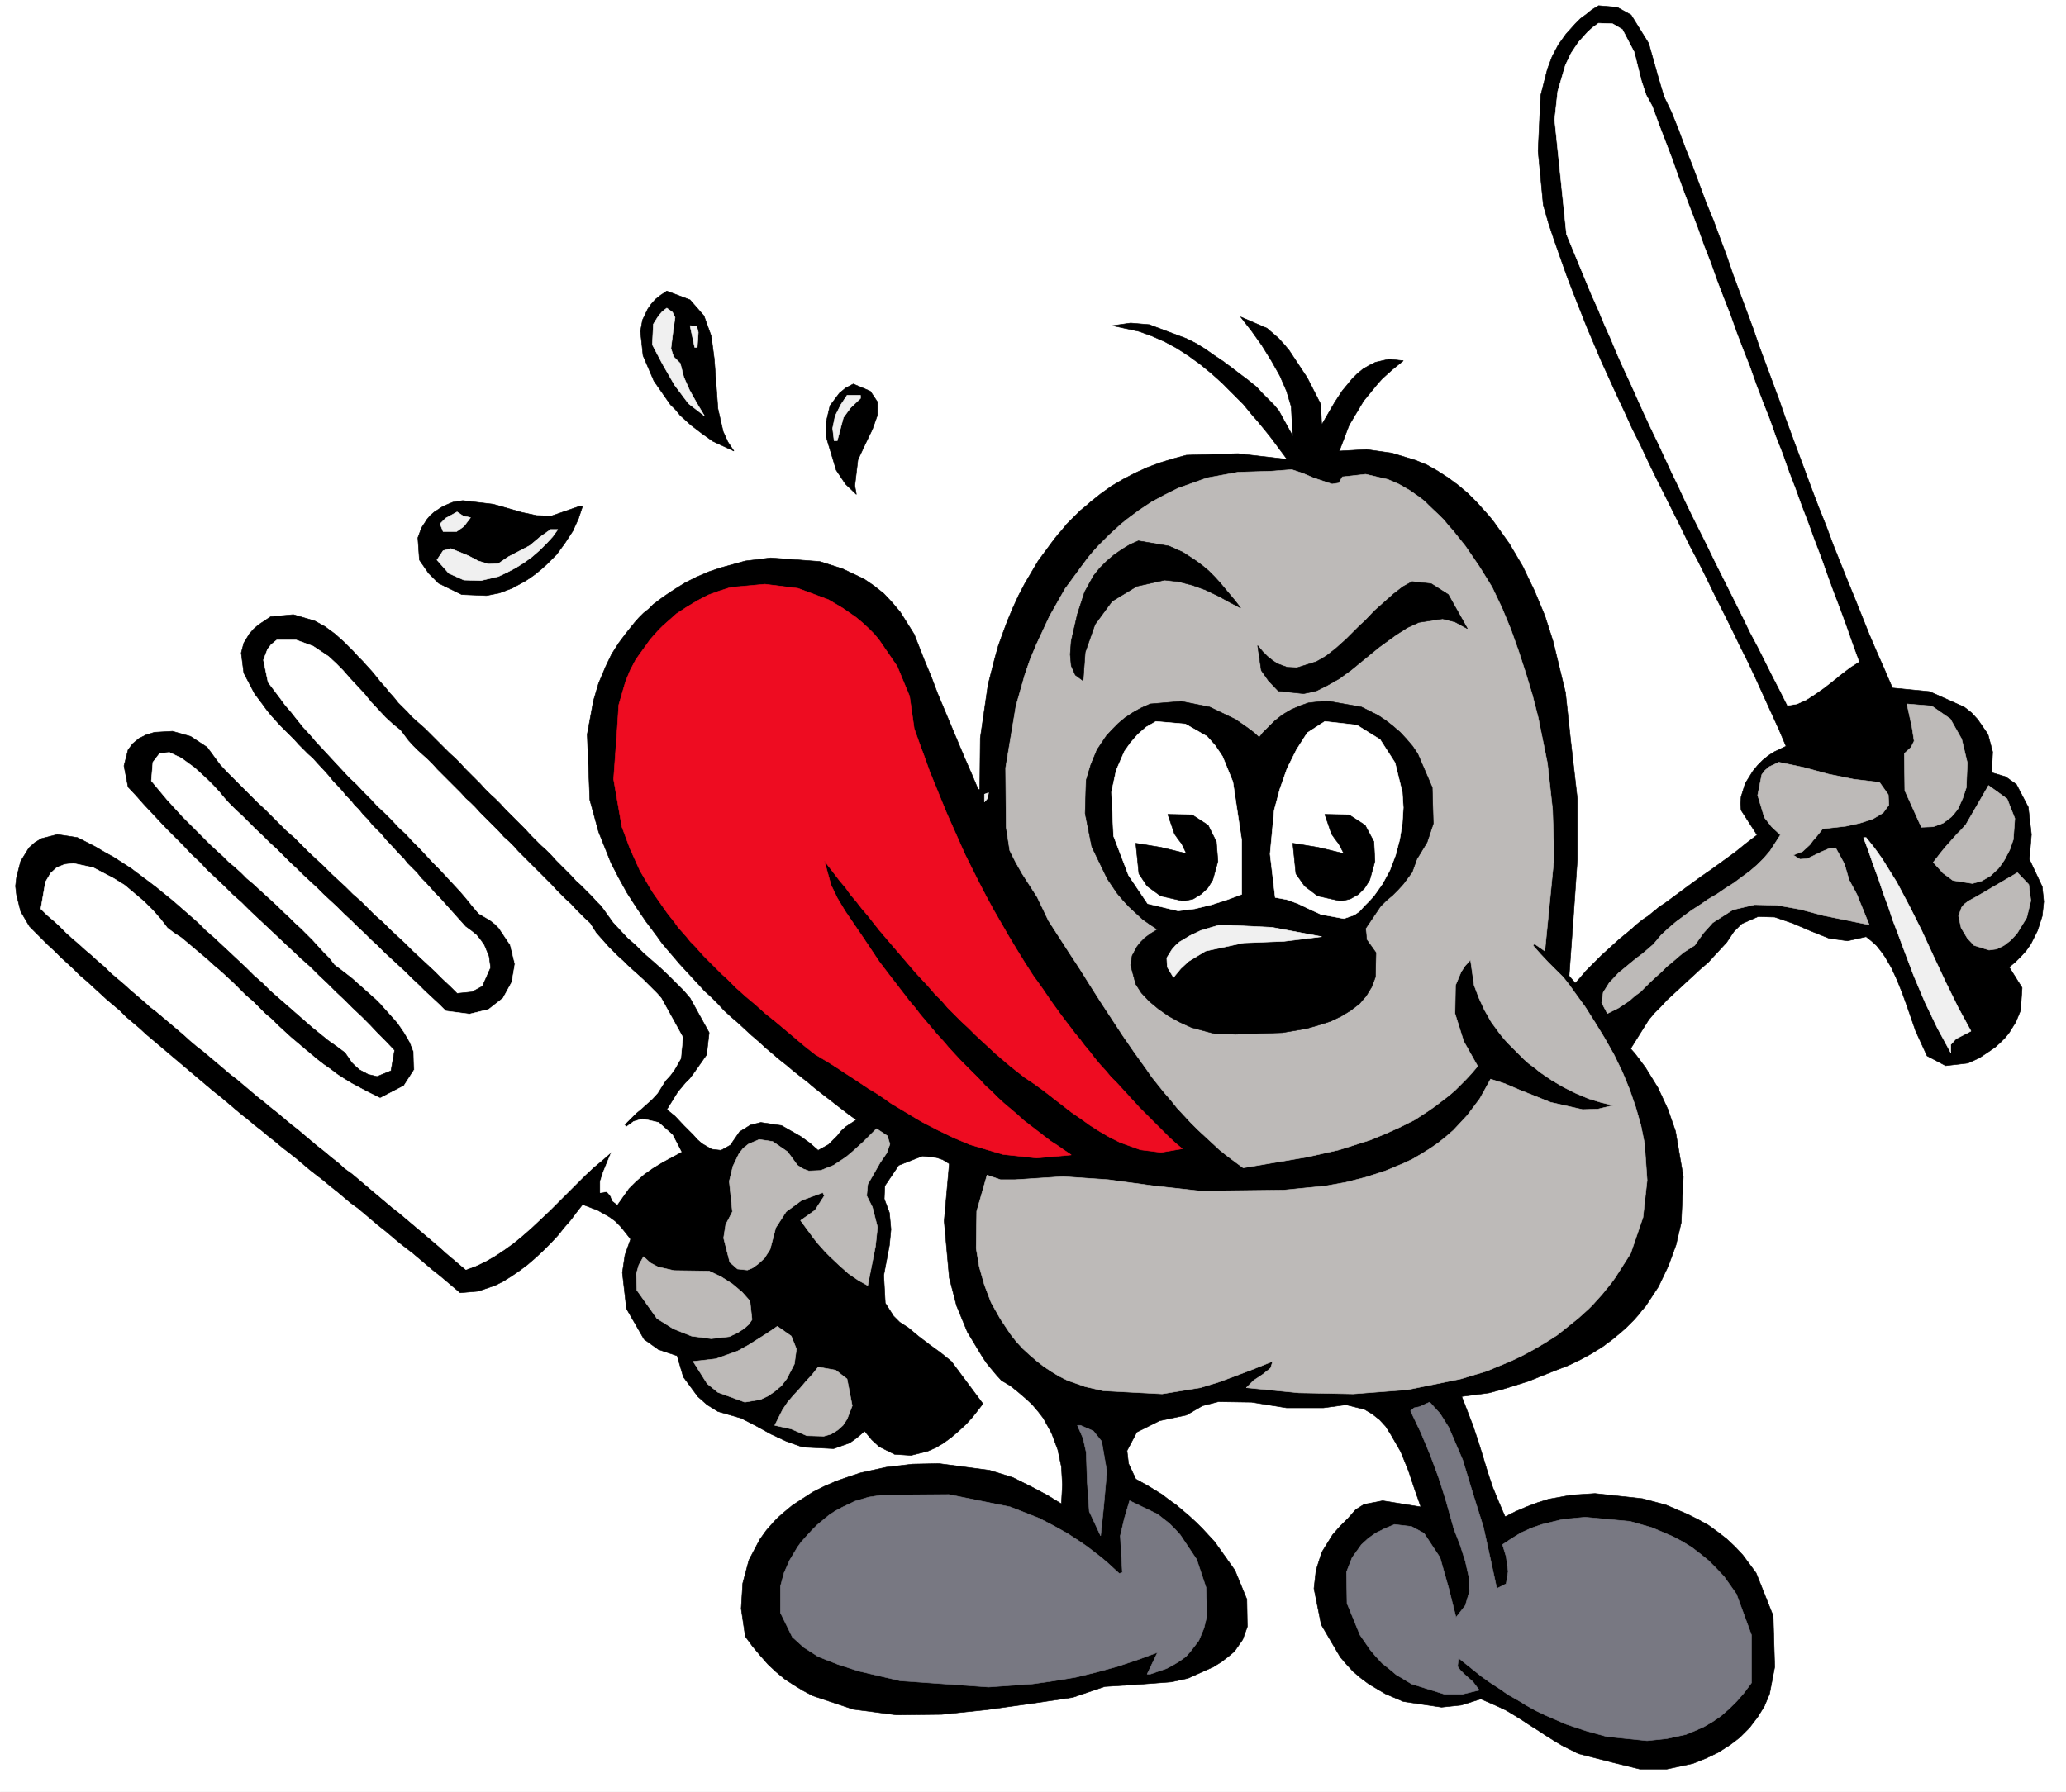
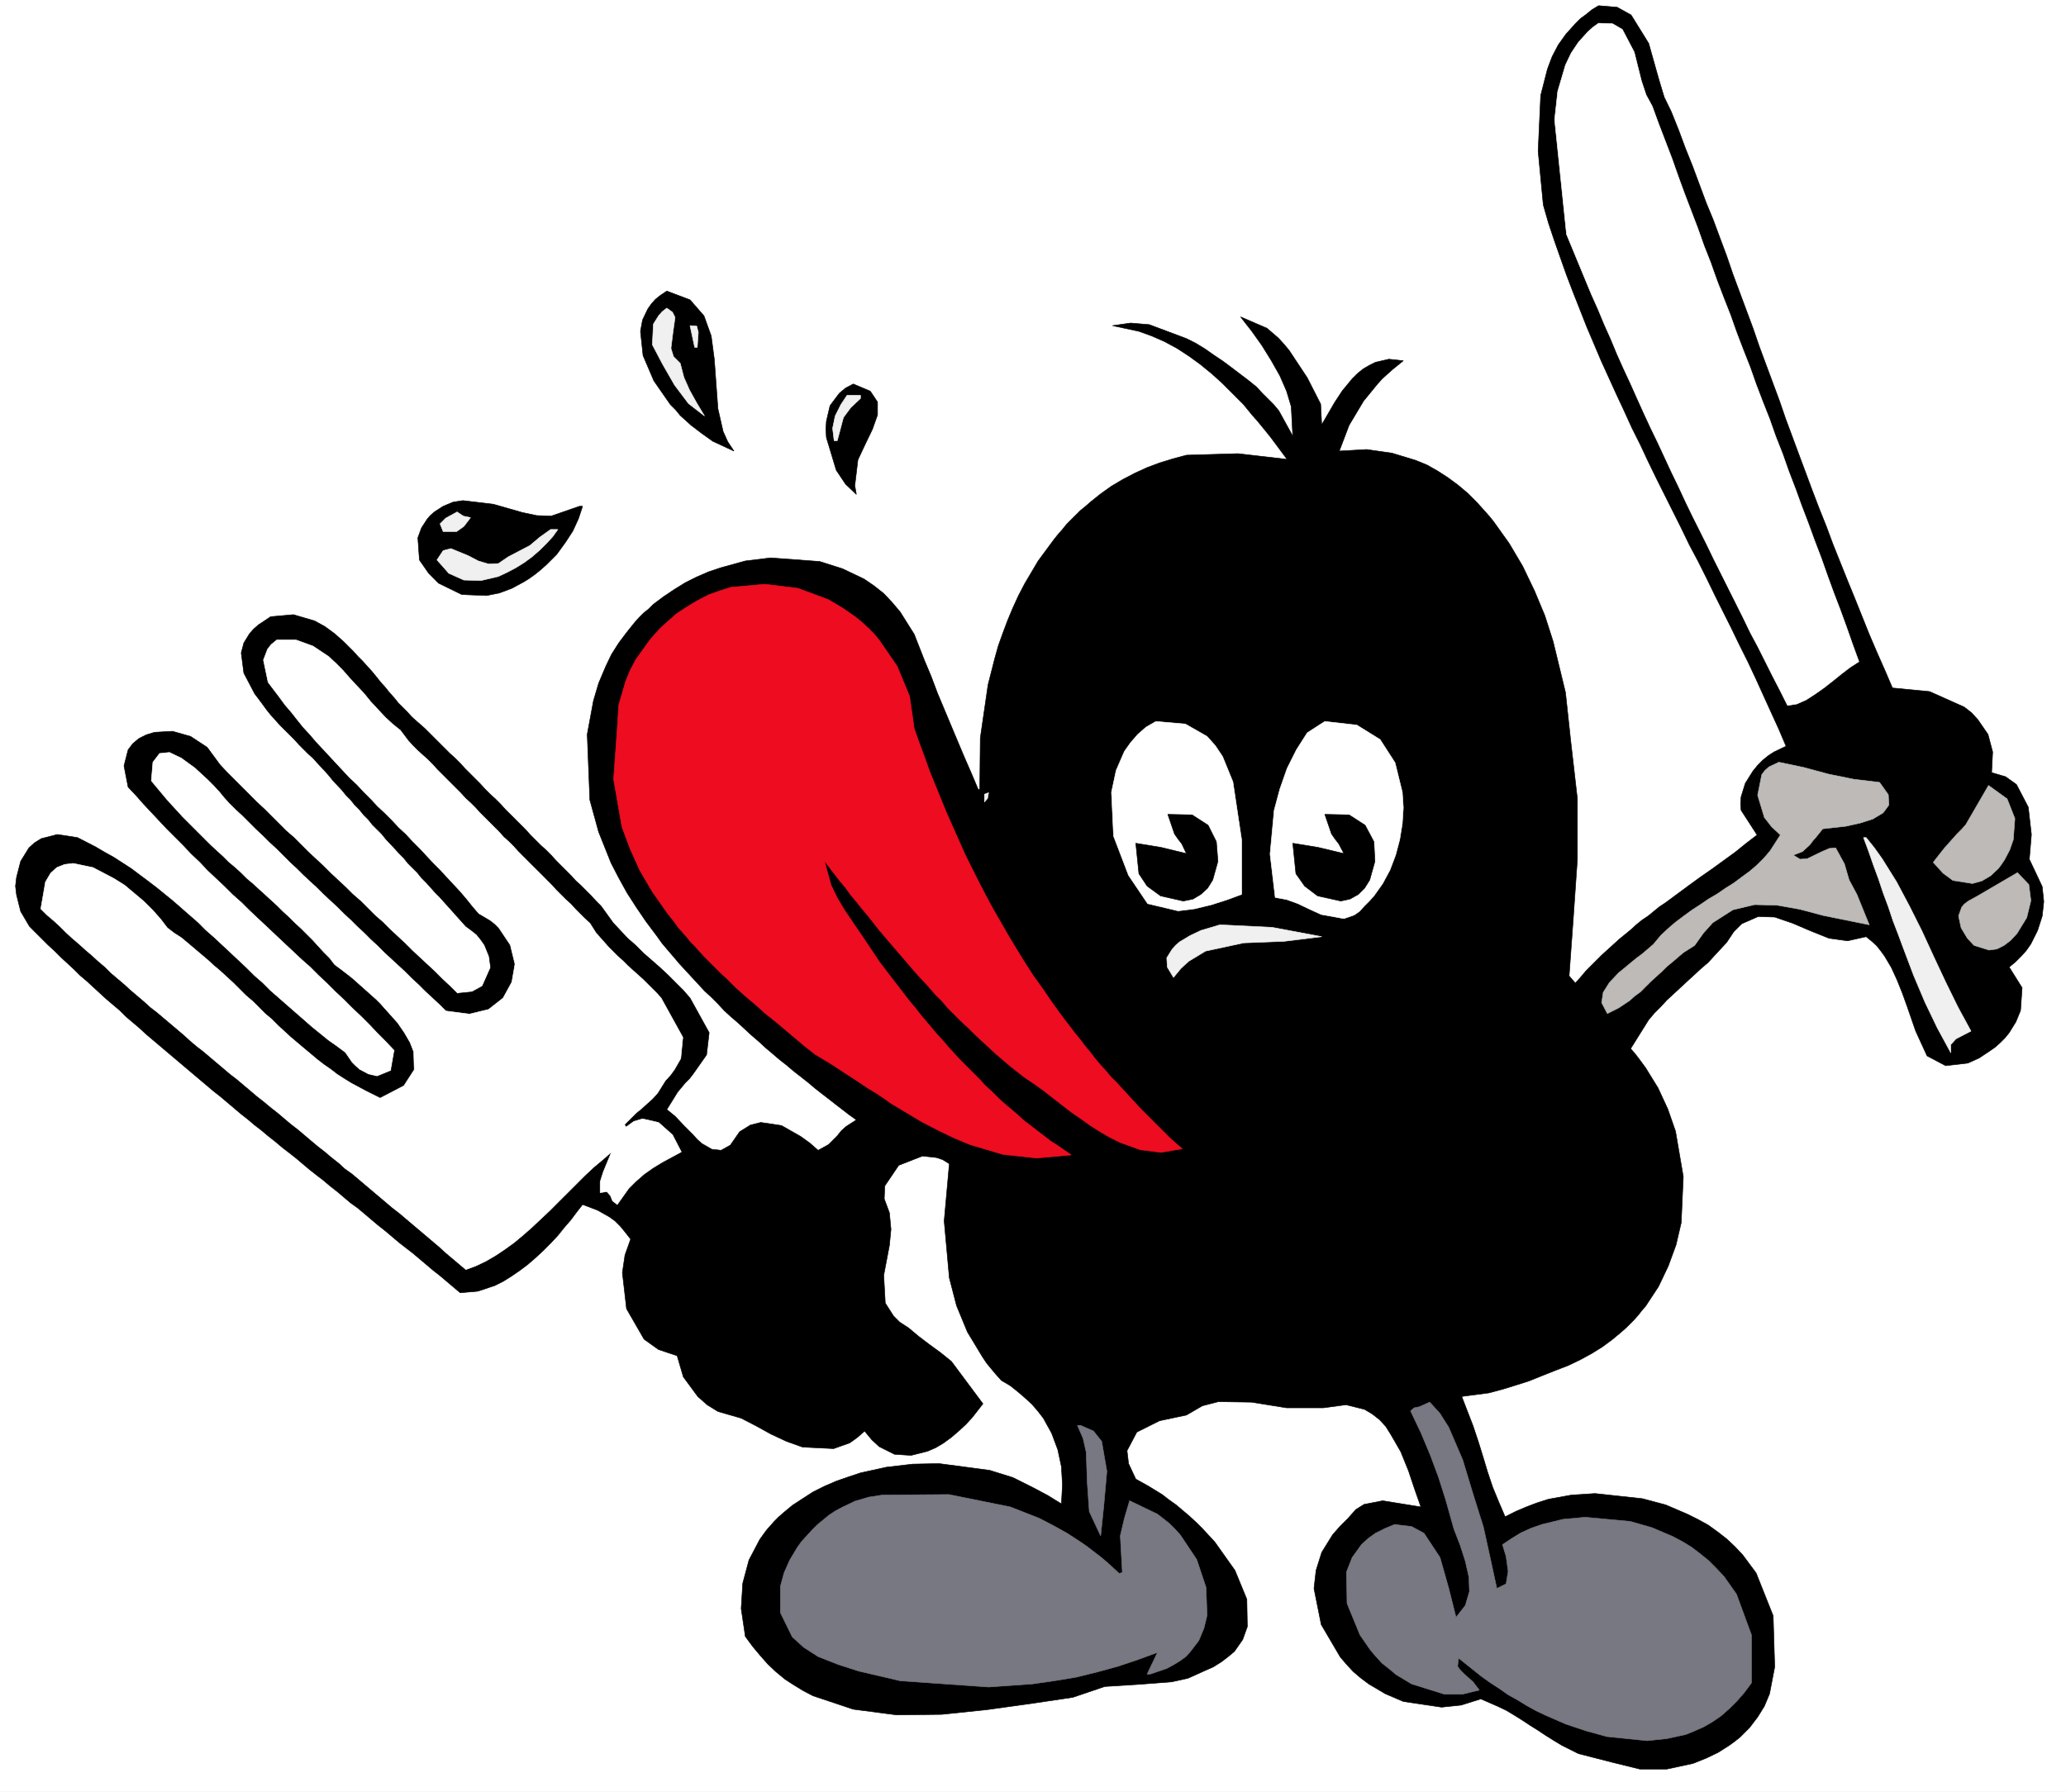
<svg xmlns="http://www.w3.org/2000/svg" width="2993.371" height="2596.738">
  <rect width="100%" height="100%" fill="#333333" stroke="none" />
  <defs>
    <clipPath id="a">
      <path d="M0 .48h2994V2598H0Zm0 0" />
    </clipPath>
    <clipPath id="b">
      <path d="M0 .48h2993.371v2596.74H0Zm0 0" />
    </clipPath>
  </defs>
  <g clip-path="url(#a)" transform="translate(0 -.48)">
    <path fill="#fff" d="M0 2597.219h2993.371V.48H0Zm0 0" />
  </g>
  <g clip-path="url(#b)" transform="translate(0 -.48)">
    <path fill="#fff" fill-rule="evenodd" stroke="#fff" stroke-linecap="square" stroke-linejoin="bevel" stroke-miterlimit="10" stroke-width=".768" d="M0 2597.219h2993.371V.48H0Zm0 0" />
  </g>
  <path fill-rule="evenodd" stroke="#000" stroke-linecap="square" stroke-linejoin="bevel" stroke-miterlimit="10" stroke-width=".768" d="m2316.137 8.227 26.941 2.257 20.203 11.211 25.45 41.133 14.96 53.11 7.457 24.68 10.489 21.694 10.484 26.172 9.719 26.172 10.484 26.168 19.438 52.344 10.488 25.445 9.715 26.172 9.765 26.172 8.95 26.168 9.718 26.172 9.762 26.215 9.719 26.172 8.996 26.171 9.715 26.172 9.719 26.168 9.718 26.172 8.996 26.172 9.715 26.172 9.72 26.215 9.765 26.172 9.715 26.168 9.718 25.402 10.489 26.219 9.718 26.168 10.485 26.172 10.488 26.171 10.441 25.446 10.485 26.172 10.488 26.171 11.207 26.172 11.254 25.446 11.21 26.172 53.88 5.242 50.125 22.418 10.488 8.226 8.996 9.72 14.961 21.694 6.734 25.403-1.492 29.925 20.203 6.008 15.73 11.211 17.177 32.906 4.52 39.641-2.981 35.887 18.664 39.64 2.261 21.7-2.261 20.925-6.735 20.973-9.714 19.438-6.739 9.714-7.457 8.227-8.27 8.226-8.949 7.461 18.711 29.922-2.261 32.907-6.735 16.453-9.715 15.726-6.011 7.461-6.739 6.735-7.457 6.734-7.503 5.242-15.684 10.488-16.496 7.457-32.184 3.75-26.937-14.238-16.453-35.887-12.704-36.656-6.734-18.668-7.504-18.715-8.226-17.945-9.72-16.453-6.007-8.227-5.969-7.5-7.504-6.691-7.457-6.012-26.937 6.012-26.942-3.75-26.214-10.488-26.172-11.207-26.215-8.996-23.957-.723-23.91 10.484-11.254 11.211-10.442 15.684-17.992 19.437-8.949 9.762-10.484 8.95-9.719 8.995-9.762 8.95-10.488 9.718-9.719 8.993-9.715 8.953-8.996 9.761-8.949 8.95-8.227 9.718-26.218 41.899 6.011 6.734 5.2 6.738 10.488 14.192 17.988 29.152 14.192 30.692 11.21 32.136 11.254 65.813-2.98 66.578-7.504 32.184-11.21 30.644-14.24 29.922-18.71 28.434-5.246 5.964-5.242 6.735-5.965 6.734-11.98 11.98-6.735 5.966-13.469 11.21-14.238 10.485-15.684 9.719-16.453 8.949-17.222 8.226-19.48 7.504-18.712 7.457-18.668 7.504-18.715 5.965-19.48 6.012-19.434 5.199-39.687 5.242 16.453 42.625 7.504 22.465 6.734 21.695 6.735 22.418 7.503 22.422 8.95 21.695 8.996 20.973 14.96-7.504 15.727-6.734 15.688-5.965 16.496-5.246 32.906-5.965 34.441-2.262 68.84 7.461 33.676 8.992 31.414 13.47 14.961 7.46 15.004 8.227 13.473 9.718 13.468 10.485 11.934 11.21 11.254 11.977 19.434 26.172 24.726 62.106 2.215 74.035-7.457 38.87-7.504 17.946-9.719 15.73-11.976 15.684-6.735 6.735-6.738 6.734-7.5 5.969-8.227 6.011-16.453 10.442-17.222 8.226-18.711 7.504-38.149 8.223h-38.918l-36.66-8.992-52.387-13.426-23.953-11.977-11.21-6.734-11.977-7.504-11.211-7.457-11.977-7.504-11.257-7.457-11.977-7.46-11.21-6.735-12.7-6.012-23.957-10.441-28.43 8.949-28.476 2.984-55.372-8.226-26.168-11.211-23.957-14.192-11.98-8.996-10.484-8.949-9.72-10.484-8.995-10.489-27.66-47.097-10.489-52.34 2.985-26.219 8.226-26.168 15.73-25.402 5.243-6.012 5.242-5.969 5.969-5.964 6.012-6.012 11.207-12.703 11.98-7.457 26.938-5.242 55.37 8.949-8.949-25.403-8.996-26.937-11.21-27.664-14.235-24.68-7.504-11.976-8.95-9.72-10.487-8.226-11.211-6.734-26.938-6.734-32.949 4.472h-53.113l-50.895-8.226-47.91-.723-23.188 5.969-23.187 13.468-38.918 8.227-32.95 16.453-14.195 26.938 2.215 18.668 10.489 22.464 18.71 10.442 19.481 11.976 9.719 7.504 10.488 7.457 9.715 8.227 9.719 8.227 9.718 8.996 8.996 8.949 8.993 9.719 8.953 9.718 29.2 41.13 17.218 41.902.722 39.64-6.734 18.711-11.977 17.176-8.949 7.504-9.718 7.457-11.977 7.504-13.473 5.969-23.23 10.484-23.91 5.242-48.684 3.707-47.867 2.984-46.418 15.731-60.613 8.992-64.368 8.95-65.085 6.738-65.09.765-62.871-8.226-58.356-19.48-14.234-7.458-13.473-8.226-12.7-8.227-12.745-10.488-11.98-11.207-11.208-12.703-11.258-13.47-10.437-14.237-6.012-40.364 2.258-36.656 8.996-33.629 15.684-29.922 9.718-13.468 11.254-12.704 5.965-6.011 6.739-5.965 13.468-11.211 14.961-9.762 15.004-9.719 16.453-8.226 17.223-7.457 17.176-5.969 17.988-6.012 37.426-8.226 38.148-4.473 38.153-.77 73.359 9.72 33.672 10.484 29.922 14.96 20.972 11.212 9.72 6.011 9.718 5.965 1.492-27.66-1.492-26.172-5.242-24.68-8.95-23.953-11.98-21.699-7.504-9.715-8.992-10.488-9.719-8.95-10.488-8.995-11.207-8.95-12.703-7.503-7.504-8.227-7.5-8.95-6.739-8.226-5.964-8.992-21.696-35.89-15.73-38.149-10.485-40.363-7.46-82.309 7.46-82.988-9.718-6.012-8.996-2.984-20.204-2.215-34.398 13.426-20.203 29.922-.77 18.714 7.504 20.204 2.258 23.91-2.258 23.187-8.226 43.395 2.215 40.363 11.976 18.711 8.996 8.996 12.7 8.227 14.238 11.933 15.73 11.977 16.453 11.976 15.73 12.703 45.653 61.336-7.504 9.72-8.226 10.483-8.996 9.72-10.485 9.718-10.441 8.95-11.254 8.226-11.211 6.734-11.977 5.242-23.957 6.012-23.957-1.535-22.418-11.211-10.488-9.719-10.484-12.699-11.211 9.719-10.485 7.457-23.187 8.226-44.93-2.215-23.187-8.226-22.465-10.488-21.695-11.977-21.696-11.21-33.676-9.716-15.683-9.718-13.516-11.98-20.925-28.43-8.997-30.645-26.941-8.95-20.926-14.96-25.449-44.16-6.012-52.344 3.754-25.446 8.227-23.144-8.227-10.484-6.734-8.227-7.504-7.504-8.227-5.969-17.175-9.714-21.743-8.227-8.226 10.484-8.95 11.934-9.761 11.254-8.95 11.21-10.488 11.208-10.484 10.488-11.21 10.441-11.255 9.72-11.933 8.991-11.977 8.227-11.98 7.461-11.977 6.012-24.68 8.226-25.449 2.215-9.762-8.227-19.437-16.453-10.485-8.226-19.437-16.453-9.762-8.227-9.718-7.457-10.485-8.226-19.437-16.454-10.489-8.226-9.714-8.227-9.72-8.226-9.765-8.227-10.441-7.504-9.762-8.226-9.719-8.227-10.484-8.226-9.719-8.227-9.719-7.457-10.484-8.227-19.438-16.453-10.488-8.226-9.715-7.504-9.765-8.227-10.442-8.226-9.761-8.227-9.72-7.457-9.718-8.226L348.72 1614l-29.157-24.68-10.484-8.226-9.719-8.227-9.761-8.222-29.157-24.68-9.761-8.227-29.157-24.68-9.761-8.226-9.719-8.996-9.719-8.227-9.715-8.226-8.996-8.992-19.437-16.453-9.762-8.95-8.95-8.226-9.76-8.996-9.72-8.227-8.949-8.95-9.765-8.995-8.95-8.227-8.996-8.992-9.715-8.95-8.996-8.995-8.996-8.95-8.949-8.996-12.746-21.695-5.965-23.91-1.492-12.703 1.492-12.746 5.965-23.188 11.98-19.433 8.223-7.461 9.766-6.012 23.187-5.965 29.152 4.473 26.22 13.472 12.698 7.5 13.47 7.461 12.745 8.227 12.703 8.227 11.977 8.992 11.98 8.949 12.747 9.719 11.933 9.718 11.977 9.72 11.976 10.484 11.98 10.488 11.977 10.441 11.211 11.254 11.977 10.442 11.976 11.21 11.258 10.485 11.93 11.21 11.98 11.255 11.254 11.21 11.977 10.442 11.21 11.254 11.977 10.441 11.98 10.485 11.977 10.488 11.977 10.441 11.933 10.485 11.981 9.719 11.977 9.718 12.746 8.996 11.976 8.95 9.719 14.238 5.246 5.195 5.965 5.246 12.746 6.735 12.703 2.98 20.203-8.226 5.242-29.922-11.976-12.7-11.98-11.98-11.977-12.7-11.977-11.976-12.703-11.933-11.976-11.98-12.704-11.977-11.976-11.977-12.746-11.934-11.98-11.976-12.7-11.211-12.746-11.98-11.98-11.208-12.7-11.98-12.703-11.977-11.976-11.21-12.747-11.977-11.976-11.934-12.703-11.254-11.977-11.933-11.98-11.254-12.7-11.934-11.253-11.976-12.703-11.98-11.254-11.977-23.91-23.91-11.254-11.977-11.211-11.98-11.211-11.934-11.254-12.746-11.211-11.93-5.965-30.691 5.965-23.188 6.734-8.949 8.996-7.504 10.442-5.246 11.976-3.703 26.219-1.492 26.168 7.457 23.957 15.73 18.715 25.403 10.484 11.21 10.489 10.485 11.207 11.21 10.488 10.485 10.441 10.489 11.254 10.44 10.488 10.485 10.442 10.442 10.484 10.488 11.254 9.715 10.442 10.488 10.488 10.484 11.207 10.442 10.488 9.719 10.484 10.488 11.211 10.484 10.489 9.719 10.484 10.441 11.211 9.72 20.973 20.972 11.207 9.719L565 1347.004l11.211 10.441 10.484 9.72 10.489 10.483 11.207 10.489 10.488 9.719 11.21 10.44 10.485 10.485 11.211 10.489 10.485 10.44 21.695-2.214 15.008-8.226 11.933-26.942-2.215-16.453-6.734-16.45-5.246-7.503-6.008-7.461-7.46-5.965-8.227-6.012-6.012-6.734-6.734-7.457-5.965-6.734-6.735-7.504-12.746-14.196-6.734-6.734-5.969-6.734-6.734-7.457-6.735-6.735-6.011-7.504-6.735-6.734-6.734-6.691-5.969-7.5-6.734-6.739-6.735-7.457-12.699-13.468-6.012-7.504-6.734-6.735-6.738-6.687-5.965-7.504-6.734-6.735-6.012-7.46-6.735-6.735-5.968-7.504-6.735-6.734-6.011-7.457-12.7-13.469-6.011-7.457-5.97-6.734-11.206-11.98-6.012-6.735-6.734-5.965-6.735-6.734-6.734-6.739-6.738-7.5-6.735-6.738-7.504-7.457-6.734-6.734-6.734-7.457-6.735-7.504-5.964-7.457-5.97-8.227-11.253-14.96-15.684-29.923-3.75-29.156 3.75-14.238 8.227-13.469 5.965-6.734 6.734-5.965 8.996-5.969 8.95-6.012 32.952-2.98 30.688 8.992 14.96 8.227 14.196 10.441 13.469 11.977 6.734 6.738 6.735 6.734 6.734 7.457 6.734 6.735 6.739 7.504 6.777 7.457 6.735 8.226 5.968 7.504 6.735 7.457 5.964 7.504 6.735 7.457 6.012 7.504 6.734 6.691 6.738 6.735 5.965 6.734 6.734 6.012 12.747 11.207 20.93 20.93 7.5 7.503 7.46 7.457 7.504 6.735 7.5 7.504 6.734 7.457 7.461 7.457 14.961 14.96 6.735 7.505 7.504 7.457 7.457 6.738 7.504 7.5 6.734 7.46 7.504 7.5 7.457 7.462 14.96 14.96 6.735 7.458 14.961 14.96 7.504 6.735 7.504 7.504 6.734 7.457 7.457 7.504 7.504 7.457 7.457 7.504 6.735 7.457 7.504 6.738 7.457 7.5 7.503 7.461 6.735 7.457 7.46 7.504 17.22 23.91 10.488 11.254 10.484 11.211 11.98 10.441 11.208 11.254 11.98 10.442 11.977 10.484 11.976 11.211 10.489 10.488 11.21 11.207 9.715 11.211 27.711 50.125-3.754 32.137-19.48 27.711-5.2 6.734-6.011 5.965-11.207 13.469-15.73 25.402 11.976 9.719 12.703 13.469 6.735 6.734 6.734 6.738 6.012 6.735 6.734 5.965 14.238 8.226 13.469 1.535 13.469-7.5 13.472-19.437 15.684-9.719 14.961-3.75 29.969 4.473 27.66 15.73 13.469 9.719 11.98 10.484 14.961-8.27 12.746-12.702 5.965-7.457 6.734-6.012 14.961-9.719-10.484-7.457-9.719-7.504-9.719-7.457-10.484-8.226-9.719-7.504-10.488-8.227-9.715-8.226-10.488-8.227-10.485-8.226-9.718-8.223-10.489-8.227-10.441-8.953-9.762-8.226-9.718-8.992-10.485-8.95-19.437-17.992-10.485-8.95-9.718-8.991-8.997-9.72-9.718-9.718-9.719-8.95-8.992-9.76-8.996-9.72-8.95-9.718-8.996-9.72-8.226-9.718-8.992-10.484-8.227-9.719-7.46-10.441-15.727-20.973-14.239-20.926-13.468-20.93-11.98-21.695-11.208-21.695-17.945-44.887-12.746-46.375-3.754-94.965 8.996-48.632 7.504-25.403 10.441-24.68 8.27-17.222 10.441-16.453 11.254-14.961 11.98-14.961 5.965-6.735 6.735-6.734 7.504-5.965 6.734-6.738 14.96-11.207 15.684-10.488 15.731-9.72 16.453-8.222 17.223-7.46 17.988-6.012 35.168-9.72 36.656-4.472 71.098 5.242 32.906 10.442 31.461 14.96 14.191 9.72 14.239 11.253 11.976 12.703 11.98 14.192 20.204 32.184 14.96 38.148 9.72 23.187 8.996 23.91 9.715 23.188 19.437 46.375 9.762 23.188 10.441 23.91 9.766 23.187h2.215l.765-74.758 11.211-77.066 9.719-38.105 5.242-18.711 6.734-18.715 6.735-17.946 7.504-17.94 8.226-17.946 8.996-17.223 19.434-32.906 23.188-31.414 6.011-7.457 5.969-6.735 6.012-7.504 6.734-6.734 6.734-6.687 6.735-6.735 7.457-6.011 6.734-5.97 14.965-11.976 15.727-11.21 16.453-9.72 17.222-8.992 17.946-8.226 17.988-6.735 19.438-5.968 19.48-5.243 74.805-2.214 71.101 8.226-23.957-32.183-5.969-7.457-13.468-16.454-6.735-7.504-13.468-16.453-7.504-7.457-7.457-7.504-7.504-7.457-7.457-7.503-8.227-7.458-7.504-6.734-16.453-13.469-8.226-5.968-8.27-6.012-17.176-11.207-17.992-9.719-18.71-8.226-18.669-6.735-38.195-8.226 26.215-3.754 26.941 2.261 53.879 20.204 13.469 6.734 13.468 8.226 12.704 8.95 13.468 8.996 11.977 8.949 12.746 9.719 11.934 8.996 11.98 9.715 7.5 8.226 17.223 17.223 7.457 8.95 20.207 36.655-2.215-42.62-6.738-22.466-9.762-22.418-12.7-22.421-13.472-21.696-14.96-20.972-8.227-10.442-7.504-9.719 38.152 16.454 16.496 14.195 8.227 8.992 7.457 8.95 26.218 39.64 19.434 38.148 1.492 29.922 18.715-32.18 11.254-17.175 7.457-8.996 6.734-8.227 7.504-7.457 8.227-6.734 8.996-5.246 8.95-4.473 19.48-4.52 20.925 2.258-15.683 12.703-7.504 6.735-7.457 6.734-6.734 7.504-20.204 24.68-20.972 35.12-14.239 37.427 39.684-2.262 36.656 5.242 34.446 10.488 16.453 6.735 15.726 8.949 14.961 9.719 14.196 10.484 14.238 11.98 12.7 12.7 12.745 14.195 5.969 6.734 6.012 7.5 22.418 31.415 19.48 32.906 17.223 35.89 14.96 35.887 11.977 37.383 17.946 74.082 7.503 69.516 9.72 84.527v87.504l-6.013 86.785-5.968 82.266 4.476 5.242 4.52 5.199 7.457-8.226 7.504-8.95 15.683-15.73 8.227-8.227 8.273-7.457 8.227-7.504 8.226-7.457 8.227-6.738 8.223-6.734 8.226-7.457 8.227-6.735 8.996-6.012 16.453-13.468 8.996-5.97 17.219-12.698 17.176-12.703 16.5-11.977 17.218-11.976 16.454-11.981 16.453-11.934 15.73-12.746 15.684-11.976-23.188-35.887-.722-9.719.722-9.718 6.012-19.438 11.21-17.941 6.735-8.227 7.457-7.504 8.274-6.734 8.226-5.246 17.219-8.227-10.484-24.676-11.254-24.68-22.422-49.359-11.254-23.91-11.977-23.957-11.933-24.68-11.977-23.91-11.98-23.957-11.977-24.68-11.98-23.91-12.746-23.957-11.93-24.675-11.98-23.914-11.977-23.954-11.98-23.91-11.977-24.68-11.211-23.957-11.977-23.91-11.254-24.68-11.21-23.956-11.211-24.68-11.254-24.68-10.442-24.676-10.484-24.68-9.719-24.679-9.762-24.68-9.718-25.449-8.996-25.402-8.95-25.445-8.226-24.68-7.504-26.172-7.457-77.79 3.707-80.773 9.762-38.148 6.734-17.945 8.95-17.176 11.257-15.727 6.734-7.46 6.735-7.5 7.457-7.461 8.226-6.012 8.227-6.735zm0 0" />
  <path fill="#f0f0f0" fill-rule="evenodd" stroke="#f0f0f0" stroke-linecap="square" stroke-linejoin="bevel" stroke-miterlimit="10" stroke-width=".768" d="M1426.332 1151.016v11.257l4.52-5.246 1.492-8.226zm0 0" />
-   <path fill="#bdbab8" fill-rule="evenodd" stroke="#bdbab8" stroke-linecap="square" stroke-linejoin="bevel" stroke-miterlimit="10" stroke-width=".768" d="m2265.242 1416.524-11.254-11.211-11.21-11.212-11.208-11.976-10.488-11.977 2.262-2.214 14.96 10.441 13.47-136.098-2.262-68.797-7.457-67.3-13.469-66.582-8.274-32.18-9.714-32.137-10.489-32.183-11.207-31.414-12.703-30.645-14.238-29.922-17.945-29.156-20.973-30.691-5.965-7.457-6.012-7.504-5.968-7.457-6.735-7.504-6.011-7.457-6.735-6.735-14.191-13.468-6.735-6.739-7.503-5.965-14.961-10.484-15.73-8.953-15.685-6.735-32.183-7.5-33.672 3.75-5.246 8.997-9.715 1.488-26.941-8.992-15.73-6.735-15.727-5.246-29.922 2.262-47.914 1.492-44.883 8.227-41.902 14.96-19.48 9.72-19.434 10.484-17.946 11.98-17.992 13.422-8.223 6.734-8.226 7.504-8.227 7.457-15.73 15.73-7.457 8.227-7.504 8.95-6.735 8.996-26.941 36.656-22.465 39.64-19.433 41.856-8.996 21.695-7.458 21.696-12.746 44.886-14.96 89.72.765 86.015 5.2 33.676 8.273 16.453 9.715 17.175 21.699 33.672 16.449 34.399 14.965 23.187 14.96 23.188 15.727 23.957 14.961 23.91 15.73 24.68 15.731 23.957 15.684 23.91 16.5 23.957 17.176 23.91 8.226 11.977 8.992 11.21 8.996 11.208 9.72 11.21 8.995 11.254 9.715 10.442 9.719 10.488 10.488 10.485 10.484 9.718 10.489 9.719 10.441 9.719 11.254 8.992 11.977 8.953 11.21 8.223 92.797-15.684 46.375-10.484 44.926-14.196 21.7-8.992 21.695-9.718 20.972-10.489 19.434-12.699 9.719-6.734 9.719-7.457 9.761-7.504 8.95-7.461 8.273-8.227 8.95-8.992 8.226-8.95 8.226-9.765-20.203-35.887-12.703-40.363.77-41.133 8.226-19.48 5.965-8.95 7.504-8.226 5.242 36.656 6.734 17.946 8.227 17.941 9.719 17.18 11.98 16.449 5.965 7.504 6.734 7.46 7.504 7.5 7.457 7.462 7.504 7.5 7.504 6.738 8.227 5.965 8.226 6.734 16.453 11.211 17.942 10.485 17.992 8.949 17.945 7.504 17.22 5.242 17.944 4.476-21.695 5.243-22.465.722-46.375-10.441-22.465-8.992-22.464-8.95-20.926-8.996-20.973-6.734-15.687 28.43-17.989 23.91-10.441 11.258-9.762 10.437-11.21 9.719-11.212 8.996-11.976 8.227-11.977 7.457-12.746 7.504-12.703 5.964-26.938 11.211-27.71 8.996-29.153 7.457-29.199 5.243-60.613 6.011-120.504 1.493-68.07-7.504-65.856-8.95-65.86-4.52-69.605 4.52h-20.973l-19.437-6.734-14.96 52.34-.77 53.836 4.523 26.937 7.457 26.172 9.719 25.445 13.469 23.915 15.003 22.464 8.227 10.438 8.953 9.719 9.762 8.996 10.441 8.996 10.485 8.226 11.257 7.457 11.208 6.735 11.98 5.965 25.445 8.996 26.172 5.965 27.707 1.492 57.629 3.031 55.371-8.996 26.938-8.227 26.172-9.718 25.449-9.72 26.215-10.483-3.028 9.718-11.21 8.992-13.47 8.95-10.488 10.488 76.344 7.457 78.559 1.539 78.601-6.012 77.067-15.687 37.425-11.254 35.934-14.914 17.176-8.227 16.5-8.996 16.453-9.719 16.453-10.484 14.961-11.98 14.96-11.93 14.962-13.473 6.734-6.734 6.735-7.504 6.734-7.457 6.012-7.457 6.734-8.227 5.969-8.226 22.46-35.164 17.946-52.344 6.012-53.879-3.75-53.11-5.242-26.171-7.461-26.168-8.993-26.172-10.488-25.45-11.976-24.679-13.47-23.91-14.195-23.188-14.238-22.418-15.73-21.695-7.457-10.488zm0 0" />
  <path fill="#fff" fill-rule="evenodd" stroke="#fff" stroke-linecap="square" stroke-linejoin="bevel" stroke-miterlimit="10" stroke-width=".768" d="m2316.137 33.672 20.207.726 14.191 8.227 17.223 32.902 10.484 41.903 6.735 20.203 8.949 16.453 8.996 24.68 9.719 25.402 9.761 25.45 8.95 25.402 8.996 24.675 19.437 50.899 8.992 25.402 9.72 24.68 8.995 25.445 9.719 25.402 9.715 24.68 8.996 25.45 9.719 25.445 9.761 24.68 8.95 25.402 9.718 25.449 9.766 24.68 8.95 25.402 9.76 24.723 8.95 25.402 9.766 25.45 8.949 24.675 9.715 25.402 8.996 24.68 9.719 25.45 8.996 25.448 8.992 24.676 9.719 25.403 8.996 24.68 8.949 25.448 8.996 24.68-12.75 8.227-12.7 9.718-11.976 9.715-13.472 10.489-12.7 8.949-12.746 8.226-13.468 6.012-13.473 2.215-10.484-20.93-11.211-21.695-10.485-20.926-10.488-20.93-11.211-20.972-10.484-21.696-10.442-20.925-10.488-20.93-10.484-20.973-10.489-20.925-10.484-21.7-10.441-20.925-10.489-20.926-10.484-21.7-9.719-20.972-10.484-21.649-9.719-20.972-9.719-20.93-10.488-21.695-9.715-20.926-9.765-21.7-9.72-21.694-9.714-20.926-9.719-21.696-8.996-21.699-9.719-21.695-8.992-21.695-9.719-21.653-8.996-21.695-8.992-21.695-8.953-21.696-8.992-21.695-17.223-166.02 4.52-41.132 11.21-38.149 8.227-17.222 10.485-15.684 6.738-7.504 6.734-7.457 7.457-6.734zm0 0" />
  <path fill-rule="evenodd" stroke="#000" stroke-linecap="square" stroke-linejoin="bevel" stroke-miterlimit="10" stroke-width=".768" d="m966.105 421.805 33.672 12.746 20.207 23.187 10.485 29.157 4.476 33.628 5.242 71.82 7.504 32.907 6.735 14.96 8.949 13.474-30.645-14.239-15.73-11.21-15.73-11.977-8.227-7.461-7.457-6.735-6.734-8.226-7.504-7.457-23.957-34.441-15.684-36.614-3.75-35.164 2.98-16.453 7.504-15.73 5.2-7.457 6.011-6.735 7.457-5.969zm0 0" />
  <path fill="#f0f0f0" fill-rule="evenodd" stroke="#f0f0f0" stroke-linecap="square" stroke-linejoin="bevel" stroke-miterlimit="10" stroke-width=".768" d="m966.105 446.484 8.227 6.012 3.75 7.457-2.984 20.973-2.98 23.914 3.706 11.976 9.762 9.72 5.2 20.202 8.269 18.668 10.441 18.711 11.254 18.715-23.23-17.988-20.207-26.895-17.176-29.922-14.961-28.433 1.492-29.922 7.457-11.934 5.246-6.011zm33.672 25.45 9.72.722 2.26 8.996-1.491 21.696h-3.754zm0 0" />
  <path fill-rule="evenodd" stroke="#000" stroke-linecap="square" stroke-linejoin="bevel" stroke-miterlimit="10" stroke-width=".768" d="m1236.266 556.457 24.68 10.441 10.484 15.73v18.712l-7.457 20.93-10.485 21.695L1243 666.383l-4.477 37.379 2.215 12.75-15.683-14.965-13.469-20.203-14.238-47.098-.77-11.976.77-11.98 5.242-22.419 13.472-17.945 8.993-7.504zm0 0" />
  <path fill="#f0f0f0" fill-rule="evenodd" stroke="#f0f0f0" stroke-linecap="square" stroke-linejoin="bevel" stroke-miterlimit="10" stroke-width=".768" d="M1227.27 572.91h19.48v4.473l-14.238 13.472-10.485 14.192-8.949 33.676h-4.52l-2.214-17.946 3.707-17.945 8.27-16.453zm0 0" />
  <path fill-rule="evenodd" stroke="#000" stroke-linecap="square" stroke-linejoin="bevel" stroke-miterlimit="10" stroke-width=".768" d="m670.496 725.46 44.16 5.243 20.973 5.965 20.93 6.012 20.972 4.476 20.973.77 41.133-14.238h4.472l-5.964 17.94-8.227 17.993-11.211 17.176-6.012 8.226-5.965 8.227-7.503 7.5-7.457 7.46-7.504 6.735-8.227 6.735-8.227 5.965-8.226 5.246-17.988 9.714-17.946 6.739-18.715 3.75-35.933-1.492-33.672-16.454-14.195-14.238-13.469-19.433-2.258-32.137 5.242-14.238 8.227-12.704 4.473-5.242 6.011-5.242 12.703-8.226 14.239-5.97zm0 0" />
  <path fill="#f0f0f0" fill-rule="evenodd" stroke="#f0f0f0" stroke-linecap="square" stroke-linejoin="bevel" stroke-miterlimit="10" stroke-width=".768" d="m662.27 741.914 8.996 6.012 10.484 2.215-9.715 12.746-10.488 7.457h-19.48l-4.477-11.211 8.226-8.227zm135.464 25.446h10.489l-7.504 10.488-8.95 9.715-9.765 9.718L770.797 807l-11.211 8.227-11.977 7.457-12.746 6.734-12.703 6.012-25.449 5.968-24.676-.77-21.742-9.718-17.176-19.433 8.95-13.473 11.253-2.98 25.45 10.484 14.19 7.457 14.962 4.476 14.238-.722L736.352 807l31.46-16.453 14.192-11.977zm0 0" />
-   <path fill-rule="evenodd" stroke="#000" stroke-linecap="square" stroke-linejoin="bevel" stroke-miterlimit="10" stroke-width=".768" d="m1649.348 783.813 44.16 7.457 20.203 8.996 19.437 12.699 8.997 6.738 8.992 7.5 8.226 8.227 8.227 8.949 7.46 8.996 7.5 8.95 7.505 8.995 7.457 9.72-15.727-8.228-16.453-8.996-18.715-8.949-18.71-6.734-20.204-5.242-20.207-2.262-40.406 8.996-35.89 21.695-24.723 33.63-14.196 40.41-3.027 41.128-11.211-8.226-5.965-13.469-1.492-16.453 1.492-19.434 8.95-38.875 10.484-32.18 12.75-23.187 8.949-11.21 10.484-10.49 10.489-8.948 11.976-8.227 11.211-6.734zm396.629 59.077 27.664 2.981 24.722 15.73 27.664 49.36-17.945-9.719-17.945-4.52-34.442 5.243-16.453 7.504-16.453 10.441-16.496 11.977-8.227 6.011-8.226 6.692-32.906 26.937-8.27 5.97-8.226 6.01-17.176 9.716-16.5 8.226-17.946 3.754-36.656-3.754-14.238-14.96-10.484-14.962-5.247-35.886 7.504 8.949 6.735 6.734 7.504 6.012 6.734 4.473 14.195 5.246 14.235.722 28.433-8.949 14.192-8.226 14.238-11.211 14.238-12.746 13.469-13.47 6.734-6.69 7.461-6.735 13.469-14.238 7.504-6.735 6.734-5.965 13.47-11.98 13.468-10.441zm0 0" />
+   <path fill-rule="evenodd" stroke="#000" stroke-linecap="square" stroke-linejoin="bevel" stroke-miterlimit="10" stroke-width=".768" d="m1649.348 783.813 44.16 7.457 20.203 8.996 19.437 12.699 8.997 6.738 8.992 7.5 8.226 8.227 8.227 8.949 7.46 8.996 7.5 8.95 7.505 8.995 7.457 9.72-15.727-8.228-16.453-8.996-18.715-8.949-18.71-6.734-20.204-5.242-20.207-2.262-40.406 8.996-35.89 21.695-24.723 33.63-14.196 40.41-3.027 41.128-11.211-8.226-5.965-13.469-1.492-16.453 1.492-19.434 8.95-38.875 10.484-32.18 12.75-23.187 8.949-11.21 10.484-10.49 10.489-8.948 11.976-8.227 11.211-6.734zm396.629 59.077 27.664 2.981 24.722 15.73 27.664 49.36-17.945-9.719-17.945-4.52-34.442 5.243-16.453 7.504-16.453 10.441-16.496 11.977-8.227 6.011-8.226 6.692-32.906 26.937-8.27 5.97-8.226 6.01-17.176 9.716-16.5 8.226-17.946 3.754-36.656-3.754-14.238-14.96-10.484-14.962-5.247-35.886 7.504 8.949 6.735 6.734 7.504 6.012 6.734 4.473 14.195 5.246 14.235.722 28.433-8.949 14.192-8.226 14.238-11.211 14.238-12.746 13.469-13.47 6.734-6.69 7.461-6.735 13.469-14.238 7.504-6.735 6.734-5.965 13.47-11.98 13.468-10.441z" />
  <path fill="#ee0c21" fill-rule="evenodd" stroke="#ee0c21" stroke-linecap="square" stroke-linejoin="bevel" stroke-miterlimit="10" stroke-width=".768" d="m1058.902 851.117 49.403-4.476 47.867 5.964 44.16 16.454 20.203 11.98 19.48 13.469 8.95 7.457 8.996 8.226 8.226 8.227 7.504 8.996 26.172 38.149 17.989 43.347 6.734 47.14 7.457 20.93 7.504 20.204 7.457 20.93 16.453 40.406 8.273 20.207 8.95 20.156 8.996 20.207 8.992 20.203 9.719 19.438 9.718 19.433 10.485 20.207 10.488 19.434 11.211 19.437 11.207 19.48 11.254 18.669 11.98 19.48 11.977 18.668 13.469 18.711 12.703 18.715 13.469 18.668 6.734 8.996 7.504 9.715 6.734 8.949 7.457 8.996 6.735 8.996 7.504 8.95 7.46 9.718 7.5 8.992 8.227 8.95 7.461 8.996 8.27 8.226 8.226 8.95 16.453 17.992 8.227 8.949 8.226 8.226 8.996 8.993 8.227 8.226 8.992 8.95 8.95 8.995 8.996 8.227 9.718 8.227-30.691 5.242-29.922-3.75-29.156-10.489-15.004-7.457-14.195-8.226-14.239-8.996-13.469-9.715-14.19-9.719-13.47-10.488-13.472-10.442-13.469-10.484-13.469-9.719-13.469-8.996-10.488-8.226-10.484-8.227-10.488-8.95-10.485-8.991-9.719-8.953-10.488-9.715-9.715-8.996-9.719-9.72-10.488-9.718-9.719-9.715-9.714-9.718-8.996-10.489-9.72-9.718-8.995-10.485-9.715-10.441-8.996-9.762-8.95-10.441-8.996-10.489-8.992-10.484-8.953-10.441-8.27-9.72-8.949-10.487-8.226-10.485-8.227-10.441-8.273-9.719-8.227-10.484-8.226-9.72-7.457-10.487-8.27-9.72-7.46-9.714-7.5-9.719-7.462-9.718 9.719 35.164 8.996 18.668 11.211 18.714 12.7 18.711 12.745 18.668 23.957 35.891 14.192 18.71 7.504 9.72 7.457 9.718 7.504 9.72 7.504 9.76 8.226 9.72 7.457 9.718 8.227 9.715 8.226 9.719 7.504 8.996 8.996 9.719 8.223 9.715 8.226 8.953 8.997 9.715 8.949 8.996 8.996 8.996 8.996 8.949 8.223 8.992 9.718 8.953 8.996 8.992 8.95 8.227 9.761 8.227 9.72 8.226 8.948 8.227 9.766 7.457 9.719 7.504 9.715 7.457 9.718 7.504 10.489 6.734 9.714 6.734 9.766 6.692-50.172 4.52-48.637-5.243-47.867-14.238-23.23-9.719-23.188-11.21-23.187-11.977-11.211-6.688-11.254-6.738-22.422-13.469-10.484-7.504-11.254-7.457-11.211-6.734-11.211-7.504-11.254-7.457-10.441-6.735-11.254-7.457-10.488-6.734-11.208-6.738-11.21-6.735-14.239-11.207-14.191-11.98-28.477-23.953-14.96-11.934-14.192-12.746-14.238-11.934-14.196-12.746-13.468-13.468-6.735-5.97-26.937-26.937-6.012-6.734-5.969-6.691-6.734-6.735-6.012-7.504-5.965-6.734-6.011-6.734-5.246-7.457-5.965-7.504-5.243-6.735-20.93-29.879-17.987-30.691-14.192-31.414-11.98-32.137-11.977-68.84 5.242-73.27 2.215-34.394 9.766-33.676 6.734-16.453 8.227-15.683 20.925-29.2 11.977-13.468 6.012-5.969 6.738-5.965 13.469-11.976 14.96-9.72 14.962-8.995 15.73-8.227 16.453-5.965zm0 0" />
  <path fill="#fff" fill-rule="evenodd" stroke="#fff" stroke-linecap="square" stroke-linejoin="bevel" stroke-miterlimit="10" stroke-width=".768" d="M401.105 927.414h27.708l24.68 8.95 22.464 14.96 10.484 9.719 10.442 10.484 9.765 11.211 10.442 11.254 10.484 11.211 9.719 11.934 10.484 11.254 10.489 11.207 10.484 9.718 11.21 8.996 11.212 14.915 6.734 7.503 6.735 6.735 7.504 6.734 7.503 6.738 6.735 6.735 6.734 7.457 20.926 20.926 6.734 6.738 6.735 6.734 6.738 7.5 7.5 6.739 6.738 6.734 6.735 7.457 27.66 27.66 6.734 7.504 7.504 6.735 6.734 6.738 6.735 7.457 6.734 6.734 6.739 6.735 7.457 7.457 6.777 6.734 6.738 6.734 7.457 7.504 6.735 6.735 6.734 7.46 13.469 13.47 7.504 6.734 6.734 7.457 13.469 13.469 7.46 6.738 8.993 14.191 11.98 13.469 5.965 6.734 13.469 13.469 7.504 6.738 6.734 6.735 7.461 6.734 7.5 6.734 7.504 6.735 13.469 13.426 6.734 6.734 5.969 6.734 31.414 56.86-2.984 30.648-8.997 15.727-5.964 8.226-7.504 8.227-11.207 17.945-7.461 8.227-7.5 6.734-8.227 7.457-8.226 6.738-8.227 8.227-8.226 8.223 2.214 3.754 11.254-8.227 12.7-3.75 23.187 5.242 20.207 17.945 12.746 24.676-27.707 14.965-13.469 8.223-12.703 8.996-11.976 10.441-10.489 10.489-16.453 23.187-6.734-5.246-3.027-7.457-5.2-6.012-9.761 1.492v-15.683l4.52-14.238 11.976-29.157-12.746 11.211-13.47 11.254-12.702 11.934-12.746 12.746-12.7 12.703-6.011 5.965-6.735 6.734-5.968 6.012-6.735 6.691-12.746 11.977-12.7 11.976-12.745 11.211-13.473 11.211-13.469 9.719-13.468 8.992-14.192 8.227-14.238 6.734-14.195 5.246-9.72-8.226-9.76-8.227-9.72-8.226-8.992-8.227-29.156-24.68-9.762-8.226-19.437-16.453-9.719-7.504-9.715-8.227-9.765-8.226-9.72-8.227-9.714-8.227-9.719-8.226-9.765-8.227-10.442-7.457-8.992-8.226-10.488-8.227-9.72-8.226-9.714-7.504-9.766-8.223-9.718-8.227-9.715-8.226-9.719-7.461-9.766-8.227-9.714-8.226-10.489-8.227-8.949-7.5-10.484-8.226-19.438-16.453-9.761-8.227-9.72-7.457-19.437-16.453-9.761-8.227-9.72-8.226-9.718-7.504-9.719-8.227-8.992-8.226-19.437-16.453-9.762-8.227-9.719-8.226-9.719-7.458-8.996-8.226-9.715-8.227-9.718-8.273-8.996-8.223-19.438-16.453-8.992-8.95-9.719-8.226-8.996-8.226-9.715-8.227-8.996-8.226-9.719-8.227-8.996-8.226-8.949-8.997-8.992-8.226-9.719-8.227-8.996-8.949 6.734-38.918 7.504-12.7 8.95-8.226 11.253-4.476 12.704-1.492 28.43 5.968 29.921 15.684 15.73 9.762 14.239 11.933 14.191 11.98 12.746 12.7 11.211 12.746 9.72 12.703 9.718 7.457 10.484 6.735 8.996 7.503 19.438 16.454 9.762 8.226 8.949 8.227 9.761 8.226 8.95 8.227 9.718 8.949 8.997 8.992 8.996 8.996 9.714 8.227 8.997 8.95 8.949 8.995 9.765 8.227 8.95 8.949 9.714 8.992 8.997 8.227 9.718 8.226 9.762 8.227 8.95 7.46 9.765 8.227 9.719 7.5 9.714 6.735 9.72 7.46 10.488 6.735 9.718 5.965 20.973 11.254 20.926 10.441 34.441-17.941 14.961-23.188-.723-26.172-5.242-13.468-8.226-14.196-9.762-14.238-5.969-6.687-6.012-6.735-6.734-7.504-5.965-6.734-6.734-6.734-6.734-5.97-7.504-6.734-6.735-5.964-13.472-11.98-13.47-10.485-11.976-8.95-7.457-9.718-8.226-8.227-8.227-8.996-8.226-8.992-8.274-8.227-8.226-8.226-8.95-8.227-8.226-8.226-8.996-8.227-8.223-8.226-17.992-16.454-8.227-7.457-8.949-8.226-8.996-7.504-8.223-8.227-8.996-8.226-8.996-7.457-8.226-8.227-8.227-7.504-8.95-8.226-8.269-8.227-32.906-32.906-7.504-8.227-8.227-8.949-7.457-8.226-7.503-8.993-7.457-8.949-7.504-8.996 2.257-26.941 9.72-12.7 14.194-1.492 17.22 8.227 19.48 14.191 8.953 8.227 9.762 8.996 8.949 8.996 8.226 8.95 6.735 8.226 6.734 7.504 9.766 9.715 9.715 8.949 19.437 19.437 10.488 9.762 9.715 9.719 9.766 8.949 9.715 9.719 9.718 9.718 9.72 8.997 9.76 9.714 9.72 8.996 10.488 9.72 8.95 8.948 10.483 9.72 9.72 8.995 9.718 9.715 9.762 8.996 9.718 9.719 9.72 8.95 9.718 9.718 9.762 8.992 9.718 9.719 9.72 8.996 9.718 8.95 10.484 9.718 9.719 9.719 9.762 8.992 9.719 9.719 9.718 8.996 10.485 9.718 9.718 9.715 34.446 4.477 27.66-6.735 20.973-16.453 12.703-23.187 4.52-26.172-6.735-27.66-16.5-24.68-5.965-5.969-6.734-5.242-16.454-9.719-8.996-10.484-8.996-11.21-8.949-10.49-9.762-10.484-9.718-10.441-9.72-10.484-9.714-9.72-9.766-10.487-9.718-10.442-10.485-10.484-9.718-10.488-10.485-9.72-9.719-10.44-10.488-10.485-10.441-9.719-9.762-10.484-10.441-10.441-9.762-10.489-10.442-9.718-9.765-10.485-9.719-10.441-9.715-10.489-9.719-10.484-9.765-10.441-8.95-10.489-9.718-10.484-8.992-11.21-8.227-10.485-8.996-10.442-8.227-11.21-16.453-21.696-6.734-32.184 5.969-15.683 5.242-6.735zm0 0" />
  <path fill-rule="evenodd" stroke="#000" stroke-linecap="square" stroke-linejoin="bevel" stroke-miterlimit="10" stroke-width=".768" d="m1666.57 1020.164 44.883-3.754 41.176 8.227 37.426 17.945 17.176 11.98 8.996 6.735 8.226 7.457 5.242-6.734 5.97-5.97 11.253-11.206 11.207-8.996 12.75-7.457 11.977-5.243 12.699-4.476 26.172-3.028 50.894 8.993 23.957 11.98 11.211 7.457 10.485 8.227 10.488 8.996 8.992 9.715 8.953 10.441 7.5 11.258 20.93 48.59 1.535 52.34-8.992 26.941-14.965 24.676-6.734 18.715-12.746 17.175-7.458 8.227-8.226 8.226-8.996 7.504-8.227 8.227-21.695 32.137 1.492 16.453 13.469 18.71-.766 35.169-5.246 14.191-8.226 13.469-9.715 11.21-12.703 9.72-13.47 8.226-15.73 7.5-16.453 5.246-17.988 5.196-35.168 6.011-67.348 2.262-30.687-.77-33.676-8.996-16.453-7.457-16.453-8.992-14.961-10.441-13.469-11.211-11.254-11.977-8.226-12.746-7.461-27.664 2.215-13.469 6.738-12.703 5.242-6.734 6.734-6.735 8.227-5.964 9.762-5.97-11.254-7.503-10.488-7.457-9.715-8.996-9.72-8.992-8.995-9.72-8.227-9.718-14.191-20.926-22.465-46.375-9.719-48.59 1.492-47.867 6.735-22.465 8.95-21.695 13.468-20.16 8.273-8.996 8.95-8.992 9.761-8.227 11.211-7.46 11.977-6.735zm0 0" />
-   <path fill="#bdbab8" fill-rule="evenodd" stroke="#bdbab8" stroke-linecap="square" stroke-linejoin="bevel" stroke-miterlimit="10" stroke-width=".768" d="m2762.894 1020.164 35.891 2.984 26.938 18.664 16.5 29.2 8.226 34.398-1.492 35.89-5.246 15.727-6.734 14.965-4.52 5.965-5.195 5.965-11.98 8.996-14.239 5.242-17.219.723-23.957-53.11-.723-53.832 9.72-8.949 4.472-8.996-2.984-19.434zm0 0" />
  <path fill="#fff" fill-rule="evenodd" stroke="#fff" stroke-linecap="square" stroke-linejoin="bevel" stroke-miterlimit="10" stroke-width=".768" d="m1674.797 1045.566 42.668 3.75 31.414 17.946 11.977 13.469 10.488 15.683 14.96 36.66 12.7 84.524v78.511l-20.203 7.504-23.188 7.457-24.68 6.012-23.956 2.984-44.16-10.488-27.708-41.133-21.695-56.816-2.984-63.594 6.734-31.414 11.98-27.664 8.993-12.7 5.246-6.01 5.195-5.97 11.98-10.484zm244.711 0 46.375 5.243 33.676 20.93 21.695 33.671 10.484 42.625 1.493 22.465-1.493 23.14-3.75 23.188-5.965 22.465-8.226 21.695-10.488 19.438-12.7 17.945-6.734 7.457-7.504 7.504-6.734 7.457-7.504 5.242-14.961 5.243-32.906-5.965-16.453-7.504-17.223-8.227-16.453-5.965-16.496-2.984-7.457-62.828 5.964-63.594 8.227-30.648 10.488-29.922 13.469-26.938 15.73-24.68 12.7-8.226zm0 0" />
  <path fill="#bdbab8" fill-rule="evenodd" stroke="#bdbab8" stroke-linecap="square" stroke-linejoin="bevel" stroke-miterlimit="10" stroke-width=".768" d="m2577.305 1104.64 35.886 7.504 35.934 9.72 36.66 7.456 37.426 4.52 12.746 17.945.723 14.961-8.227 11.211-14.96 8.996-18.716 5.965-20.203 4.477-33.672 3.75-8.996 11.21-5.242 6.012-4.477 5.965-10.484 9.719-13.472 5.242 9.765 5.965 10.442-.723 21.695-10.484 10.484-4.477 8.996-.765 12.7 23.187 6.738 23.188 11.254 20.925 17.945 44.16-66.582-13.468-33.672-8.996-33.676-5.965-32.183-.77-31.457 7.504-29.157 18.668-13.468 14.961-12.746 17.945-16.453 10.485-15.731 13.469-8.223 6.738-7.504 7.457-7.46 6.734-8.227 7.504-7.5 7.457-7.461 7.504-8.227 5.965-7.5 6.734-15.73 10.489-16.453 8.226-8.227-15.73 2.262-14.961 8.95-14.192 13.468-14.238 8.227-6.691 8.992-7.504 8.226-6.735 8.996-6.734 15.73-13.469 11.212-13.425 10.484-9.762 10.442-8.95 11.976-8.996 11.258-8.226 12.7-8.227 11.976-8.226 12.75-7.457 11.93-8.227 11.98-7.504 11.976-8.949 11.254-8.226 10.442-8.997 9.765-9.714 8.95-10.489 14.96-23.187-12.703-11.934-10.484-13.469-9.719-32.183 5.965-29.875 4.52-6.012 5.968-5.242zm303.832 33.676 26.941 19.438 11.211 28.43-2.262 30.644-5.242 14.961-7.46 14.238-4.52 6.735-4.473 5.969-11.21 10.484-12.747 7.457-13.469 3.754-28.43-4.477-14.195-10.484-14.238-15.73 10.488-13.426 5.965-7.5 6.012-6.739 11.98-13.468 6.735-6.735 5.965-6.687zm0 0" />
  <path fill-rule="evenodd" stroke="#000" stroke-linecap="square" stroke-linejoin="bevel" stroke-miterlimit="10" stroke-width=".768" d="m1692.016 1180.215 35.168.726 23.187 14.961 11.977 23.953 2.261 28.387-7.504 26.942-7.457 11.976-9.765 8.95-11.207 6.734-14.239 2.984-32.906-7.457-19.48-14.195-11.934-17.989-4.52-44.117 36.657 6.012 36.703 8.95-6.734-14.192-5.246-6.734-5.243-7.504zm227.492 0 35.168.726 23.187 14.961 12.746 23.953 1.489 28.387-7.5 26.942-7.461 11.976-8.992 8.95-11.98 6.734-13.47 2.984-33.672-7.457-18.714-14.195-12.7-17.989-4.52-44.117 36.7 6.012 37.383 8.95-7.461-14.192-5.242-6.734-5.242-7.504zm0 0" />
  <path fill="#f0f0f0" fill-rule="evenodd" stroke="#f0f0f0" stroke-linecap="square" stroke-linejoin="bevel" stroke-miterlimit="10" stroke-width=".768" d="m2703.773 1213.844 11.977 14.965 11.21 15.726 20.974 33.629 18.668 35.168 17.988 35.887 17.222 37.425 17.176 36.614 17.989 36.656 18.714 34.398-21.695 11.208-7.504 8.226v11.98l-19.48-35.89-17.946-37.379-16.453-38.918-14.96-39.64-7.505-20.204-7.457-19.437-6.734-20.203-7.504-20.16-6.734-20.204-7.457-20.207-6.739-19.433-7.5-20.207zm0 0" />
  <path fill="#bdbab8" fill-rule="evenodd" stroke="#bdbab8" stroke-linecap="square" stroke-linejoin="bevel" stroke-miterlimit="10" stroke-width=".768" d="m2923.04 1264.695 16.452 17.223 2.985 23.188-5.97 24.68-14.238 23.187-8.992 9.715-9.718 7.46-10.489 5.243-11.207 1.492-21.699-6.735-9.715-10.441-8.996-14.96-3.75-17.224 4.52-12.699 3.703-4.476 6.012-4.52 13.472-7.457zm0 0" />
  <path fill="#f0f0f0" fill-rule="evenodd" stroke="#f0f0f0" stroke-linecap="square" stroke-linejoin="bevel" stroke-miterlimit="10" stroke-width=".768" d="m1767.59 1340.27 75.574 3.707 71.824 13.468-54.601 6.735-58.399 2.261-55.37 11.934-24.68 14.961-11.208 10.484-10.488 12.704-8.992-14.961-.727-13.426 7.461-11.977 5.243-6.012 5.964-5.199 15.008-8.996 15.684-7.457zm0 0" />
-   <path fill="#bdbab8" fill-rule="evenodd" stroke="#bdbab8" stroke-linecap="square" stroke-linejoin="bevel" stroke-miterlimit="10" stroke-width=".768" d="m1269.938 1635.695 15.73 10.442 3.707 11.98-4.473 12.7-9.718 14.238-17.946 31.414-1.535 16.453 8.27 16.453 7.457 29.152-2.98 27.664-11.212 56.864-13.515-7.504-14.192-9.719-13.468-11.977-13.473-12.703-6.734-6.734-6.012-6.734-5.965-6.735-5.242-6.734-18.715-25.403 20.973-14.96 13.468-20.93-2.257-4.52-30.692 11.254-22.418 16.453-15.008 23.188-8.226 31.371-8.227 12.746-8.949 8.227-8.273 5.964-7.457 2.985-14.239-1.492-11.207-9.72-8.996-35.163 3.027-19.438 9.72-18.668-4.52-44.16 5.242-21.695 8.996-18.668 5.965-7.504 7.504-5.965 15.73-6.734 19.434 2.98 21.699 14.961 14.238 19.438 8.227 5.242 8.226 2.984 17.22-.722 18.714-7.504 17.941-11.934 8.996-7.504 8.227-7.457 7.457-6.734 7.504-7.504zM932.43 1821.152l9.718 8.996 11.254 5.965 23.188 5.242 50.898.727 17.219 8.227 16.453 10.484 14.192 11.976 11.257 12.704 2.98 26.937-4.472 6.734-6.734 5.97-8.996 5.964-12.746 6.012-26.172 2.984-28.43-3.75-26.215-10.441-23.914-14.961-29.2-41.133-.765-23.957 3.75-12.703zm193.82 100.977 20.203 14.195 7.504 18.711-2.984 21.695-11.254 21.696-7.457 9.719-9.766 8.226-9.719 6.734-11.207 5.243-22.465 3.707-22.464-8.227-16.454-5.965-15.683-12.703-20.25-32.18 32.95-3.753 31.413-11.207 14.961-8.227 14.238-8.95 14.239-8.995zm59.121 59.078 25.445 4.473 16.454 12.746 7.503 38.875-7.503 19.433-5.965 8.997-7.504 6.734-9.719 5.965-10.484 2.984-24.68-.723-22.465-9.718-23.957-5.242 11.254-22.465 7.461-11.211 8.992-10.442 8.996-9.715 8.95-10.488 8.996-9.719zm0 0" />
  <path fill="#787882" fill-rule="evenodd" stroke="#787882" stroke-linecap="square" stroke-linejoin="bevel" stroke-miterlimit="10" stroke-width=".768" d="m2071.426 2032.055 7.457 8.226 7.504 8.227 12.703 20.207 20.203 47.097 14.96 49.403 15.009 47.867 9.715 44.113 9.718 44.887 13.47-6.734 2.983-17.946-2.984-21.695-5.242-17.223 13.469-8.949 13.472-8.226 14.961-6.735 14.961-5.242 30.692-7.504 32.18-2.984 65.132 6.011 31.414 8.95 29.922 12.703 14.238 7.5 13.473 8.226 12.7 9.72 11.976 9.718 11.21 11.21 11.255 11.977 17.945 25.45 21.695 59.074v69.562l-10.484 14.196-5.2 5.964-5.242 6.012-11.254 11.211-11.98 10.484-11.934 8.227-12.746 7.457-13.468 5.969-12.7 5.242-27.707 6.012-28.433 2.984-58.399-5.969-29.922-8.27-29.152-9.718-29.2-12.703-14.237-6.734-13.47-7.457-13.472-8.227-13.469-7.504-12.699-8.95-12.746-8.226-12.703-8.992-11.211-8.953-11.254-8.992-11.21-8.996-1.49 11.98 3.751 5.242 5.965 5.965 12.703 11.254 8.996 11.934-24.68 6.011h-25.449l-47.91-14.96-22.422-13.47-9.762-8.226-10.441-8.226-8.996-9.72-8.227-9.718-14.96-21.695-18.712-45.652-.77-45.606 8.227-20.93 13.47-18.71 9.765-8.95 10.441-7.504 13.469-6.734 14.238-5.965 24.68 2.98 17.988 9.72 23.188 35.163 12.703 44.887 10.484 41.855 13.469-17.175 6.012-20.207-.766-20.926-5.246-23.188-7.457-23.187-8.996-23.188-11.977-42.625-10.488-32.906-11.977-32.18-13.468-32.14-14.961-31.414 5.242-4.52 7.504-1.492zm-505.879 33.675 18.715 8.227 11.93 14.961 7.503 43.39-4.472 50.083-4.52 43.39-16.453-35.164-2.984-42.625-1.493-43.39-4.52-20.16-8.226-18.711zm0 0" />
  <path fill="#787882" fill-rule="evenodd" stroke="#787882" stroke-linecap="square" stroke-linejoin="bevel" stroke-miterlimit="10" stroke-width=".768" d="m1278.164 2166.707 96.547-.77 89.047 17.946 20.973 8.226 20.925 8.227 20.207 10.484 20.203 11.211 19.48 12.703 9.72 6.735 9.718 7.504 9.72 7.457 8.991 7.504 8.996 8.226 8.95 8.223 4.52-1.488-2.985-53.114 5.969-25.445 7.503-25.402 40.407 19.433 17.175 13.473 8.227 8.226 7.504 8.227 23.957 35.887 13.469 40.41 1.492 40.363-4.477 18.711-7.5 17.945-11.98 15.684-6.735 7.504-8.226 5.969-9.719 6.011-9.719 5.196-23.953 8.226h-4.52l15.005-31.414-28.477 10.488-29.152 9.72-29.969 8.222-30.645 7.504-31.46 5.199-31.415 4.52-63.593 4.476-127.961-8.996-60.66-14.191-29.922-9.72-28.43-11.21-20.93-13.469-16.496-14.96-17.222-35.169v-38.148l5.242-19.434 8.273-18.668 11.211-18.715 5.965-8.226 7.504-8.227 7.457-8.222 7.504-7.504 8.996-7.461 8.223-6.735 8.953-5.965 9.761-5.242 18.711-8.996 20.207-5.965zm0 0" />
</svg>